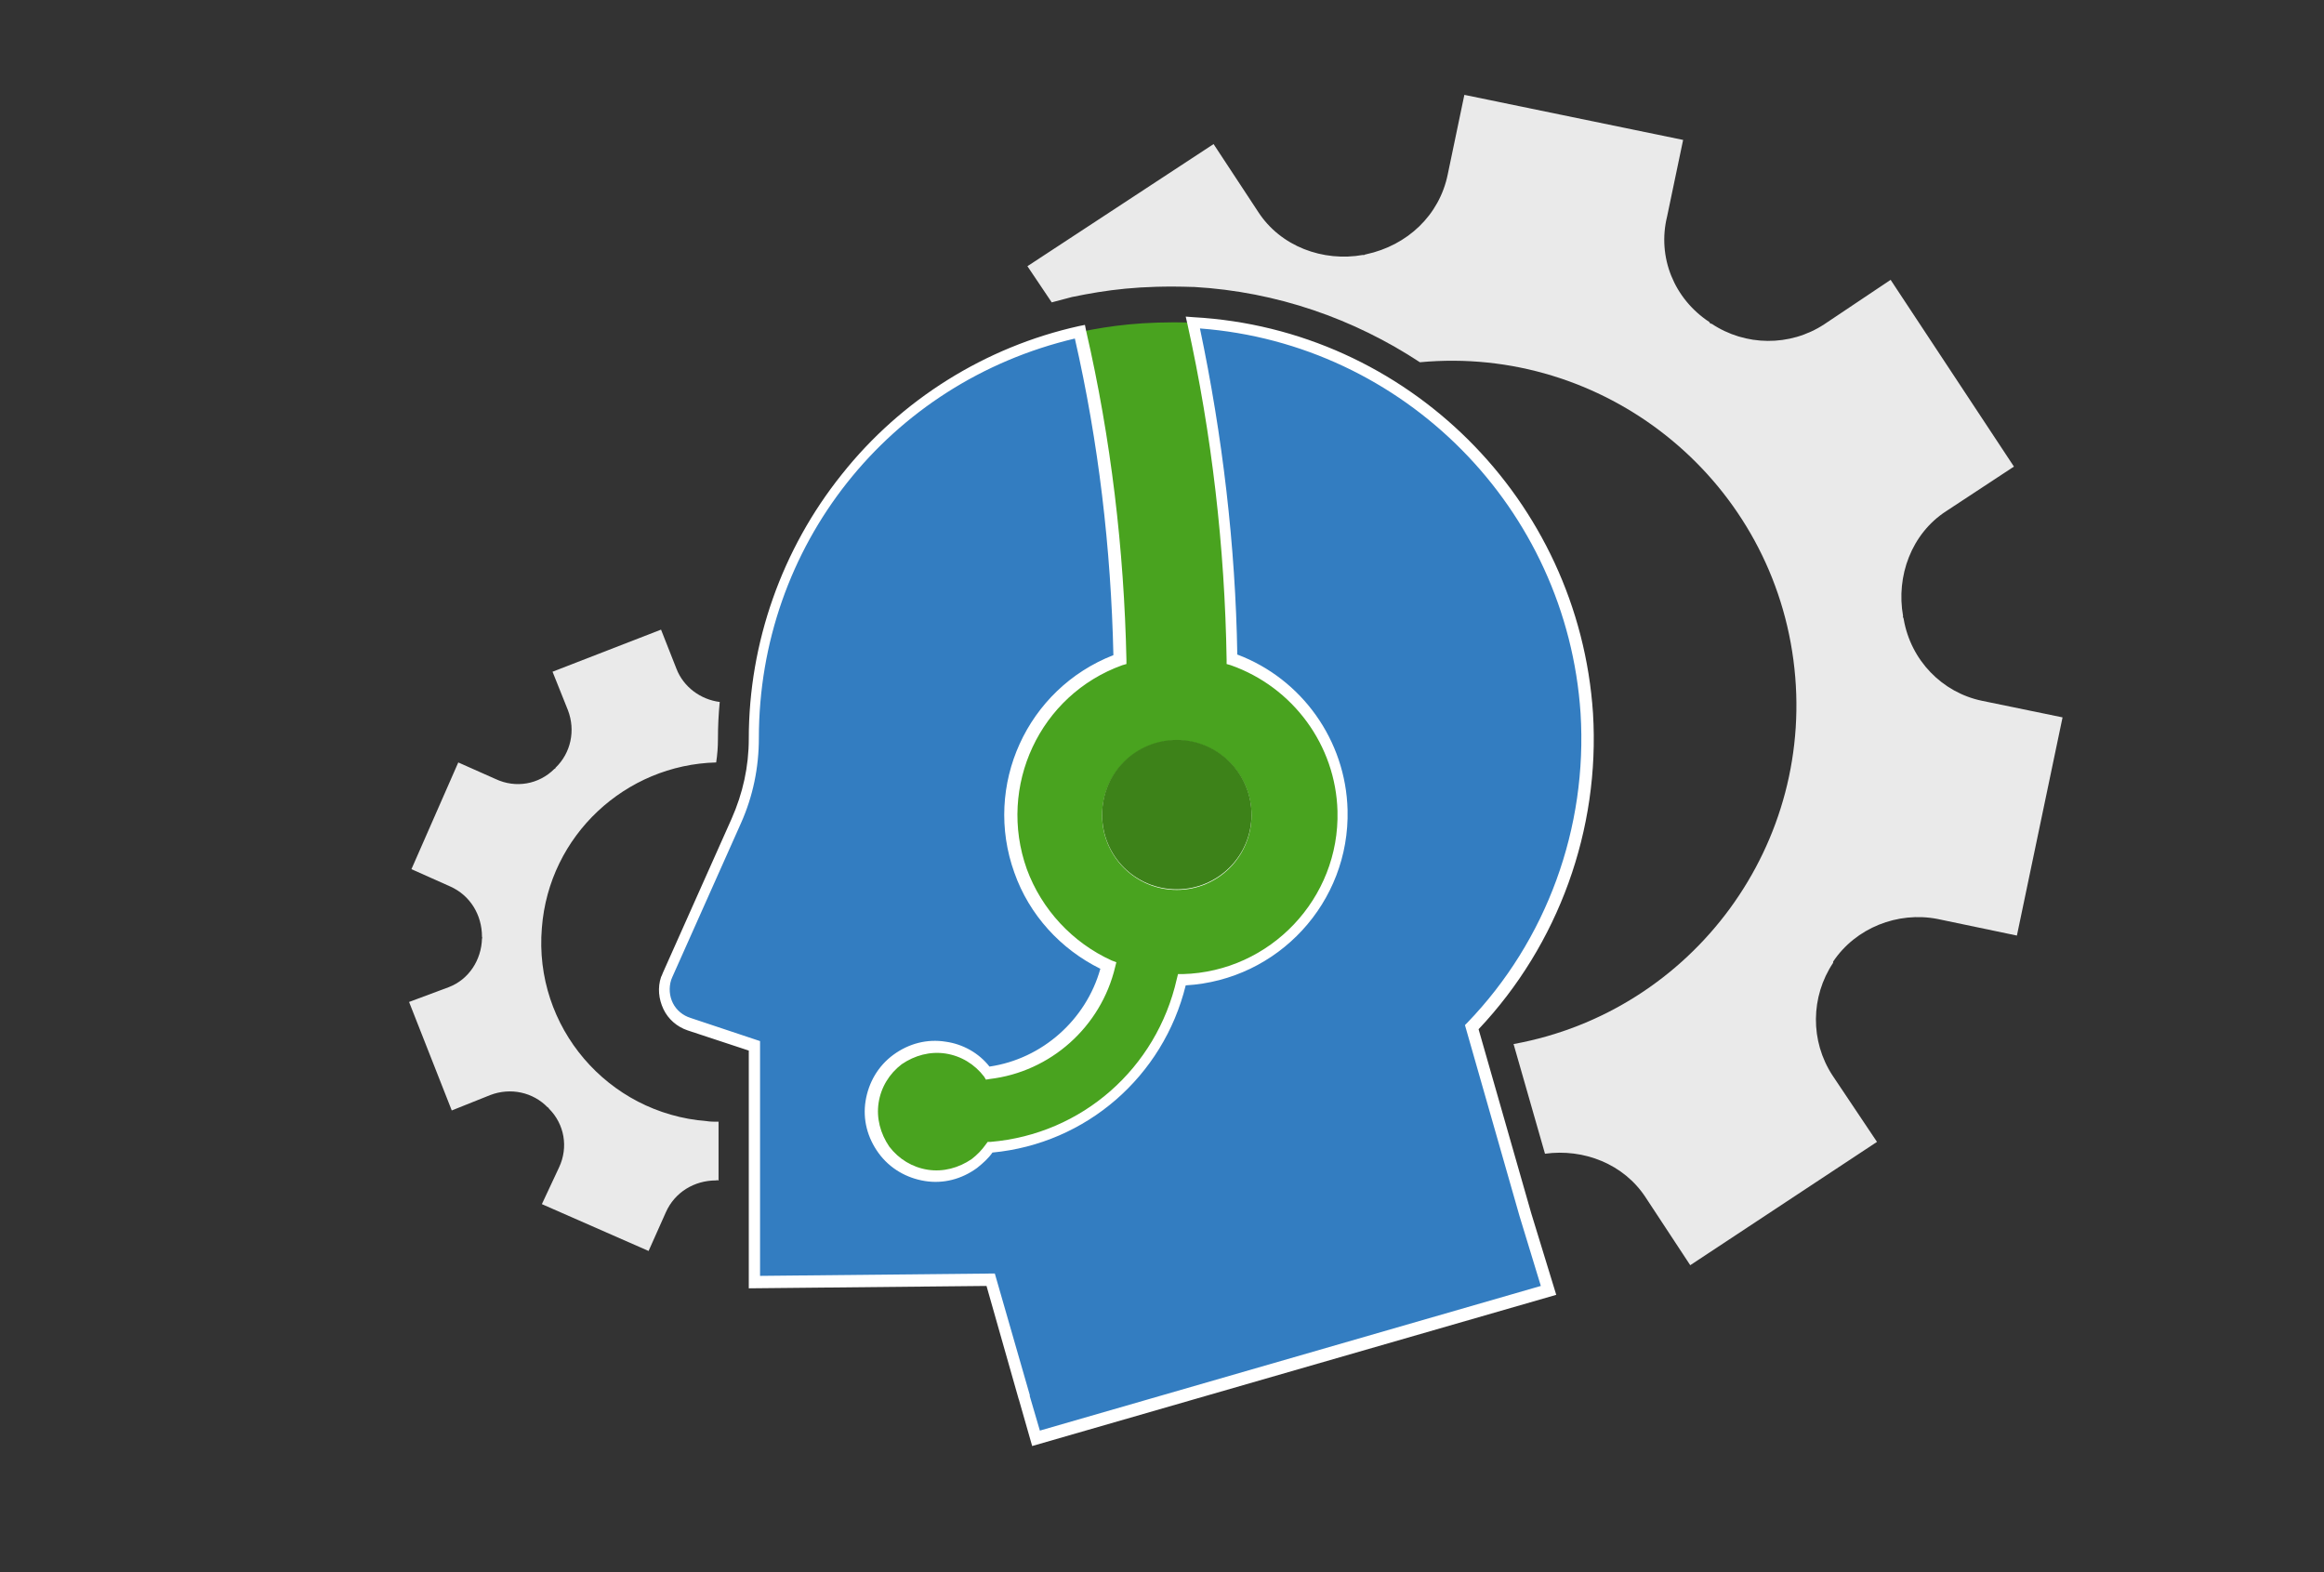
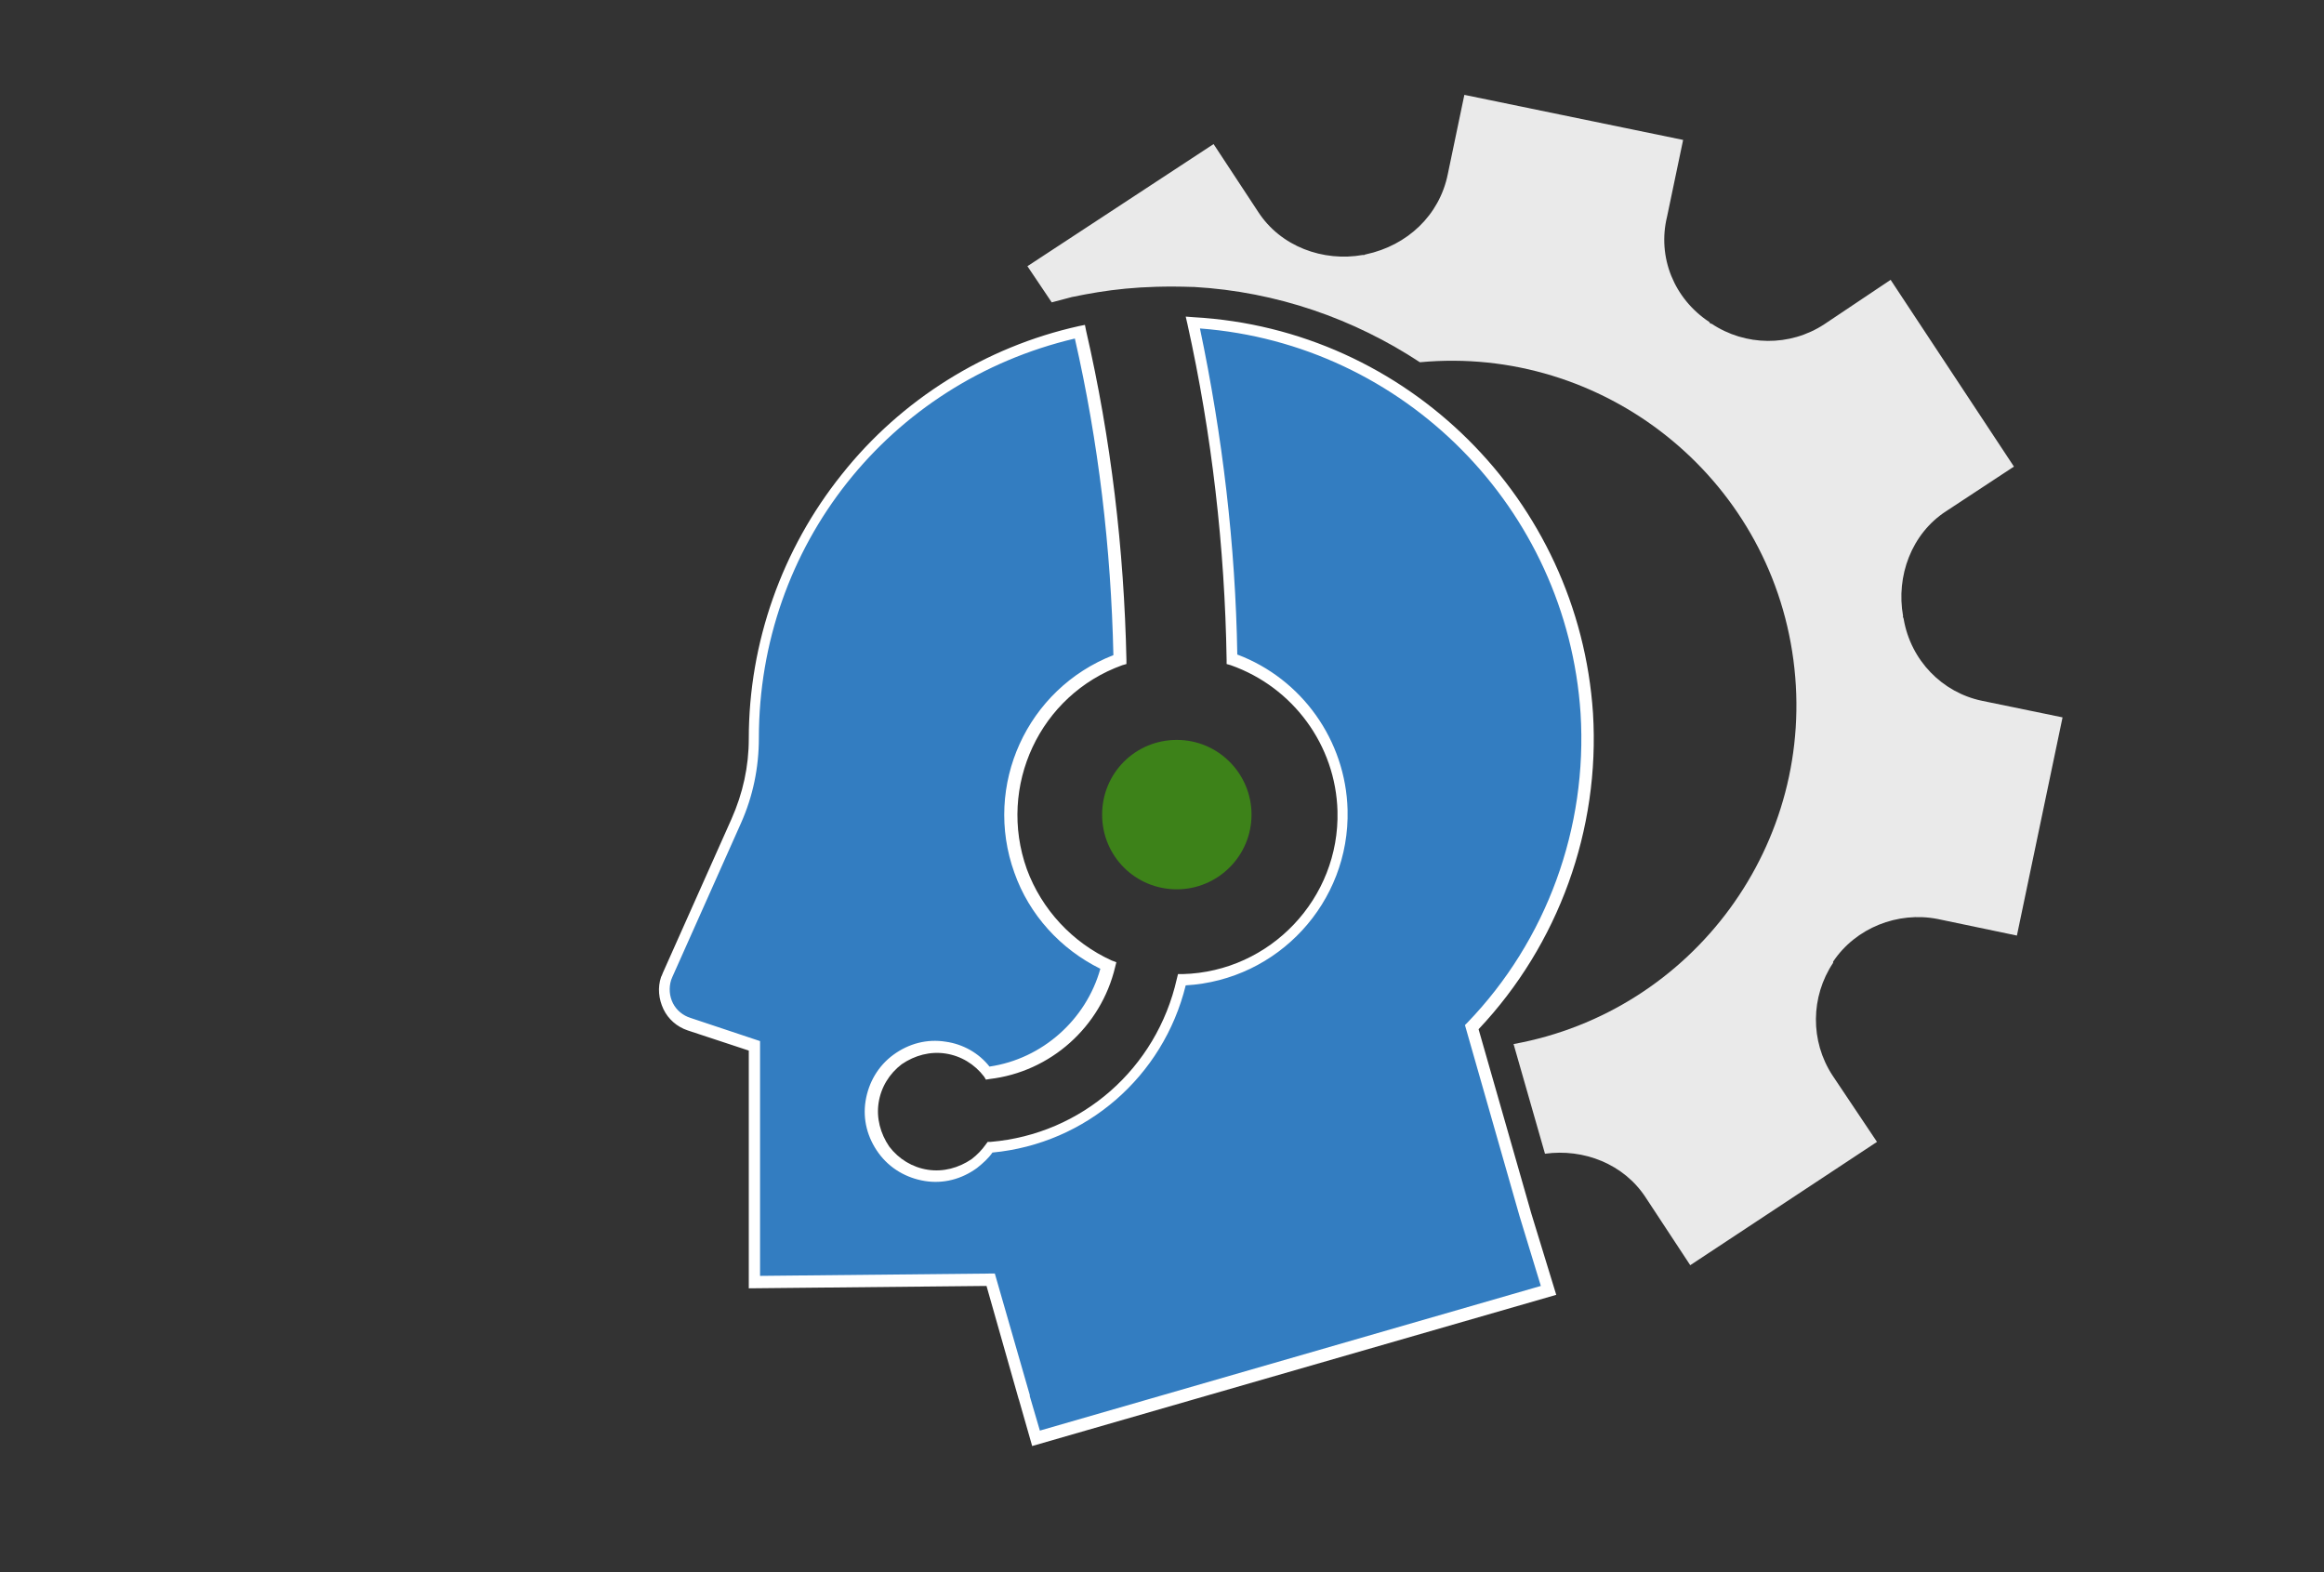
<svg xmlns="http://www.w3.org/2000/svg" version="1.1" id="Layer_1" x="0px" y="0px" viewBox="0 0 392 265.2" style="enable-background:new 0 0 392 265.2;" xml:space="preserve">
  <rect x="0" y="0" width="392" height="265.2" fill="#333333" stroke="none" />
  <g>
    <g>
-       <path style="fill:#EAEAEA;" d="M121.1,189.2c-0.6,0-1.3,0-1.9-0.1c-16.7-1.3-29.2-15.9-27.8-32.6c1.2-15.6,14.1-27.5,29.4-27.9    c0.2-1.3,0.3-2.6,0.3-4c0-2.1,0.1-4.1,0.3-6.2c-3.2-0.4-6.1-2.5-7.3-5.6l-2.6-6.6l-18.3,7.1l2.6,6.5c1.3,3.4,0.5,7.2-2.1,9.7    c0,0.1,0,0.1-0.2,0.2c-2.6,2.6-6.5,3.3-9.9,1.7l-6.3-2.8l-7.9,18l6.5,2.9c3.4,1.5,5.4,4.8,5.4,8.5c0,0.1,0.1,0.2,0,0.3    c-0.1,3.6-2.2,6.9-5.6,8.2L69,169l7.2,18.3l6.5-2.6c3.4-1.3,7.2-0.5,9.7,2.1c0.1,0,0.1,0,0.2,0.2c2.6,2.6,3.3,6.5,1.7,9.9    l-2.9,6.2l18,7.9l2.9-6.5c1.5-3.4,4.8-5.4,8.5-5.4c0.1,0,0.2-0.1,0.3,0c0,0,0.1,0,0.1,0V189.2z" />
-     </g>
-     <path style="fill-rule:evenodd;clip-rule:evenodd;fill:#49A31F;" d="M182.1,56c5.4-1.1,10.6-1.8,18.9-1.6   c16,0.4,28.9,57.3,28.9,57.3l12.2,46.7l-13.5,13l-52.9,31.5h-32.7l-3.9-30.7C139.3,172.2,151.8,62.3,182.1,56z" />
-     <circle style="fill:#FFFFFF;" cx="198.5" cy="137.5" r="12.6" />
+       </g>
    <g>
      <g>
        <path style="fill:#337DC1;" d="M248.2,173.2c13.6-14.2,20.6-33.4,19.4-53c-2.3-35.6-30.9-63.9-66.5-65.9     c4.1,18.7,6.3,37.7,6.6,56.8c10.9,3.8,18.3,14,18.6,25.5c0.4,15.4-11.7,28.2-27.1,28.6c-3.5,15.5-16.5,26.9-32.3,28.3     c-0.7,1-1.6,2-2.6,2.7c-4.8,3.6-11.7,2.5-15.3-2.3c-3.6-4.8-2.5-11.7,2.3-15.3c4.8-3.6,11.7-2.5,15.3,2.3     c9.9-1.2,18-8.5,20.3-18.2c-6.9-3.1-12.2-8.8-14.8-15.9c-5.2-14.5,2.3-30.4,16.7-35.6c-0.3-18.6-2.6-37.2-6.7-55.3     c-32.1,7.2-55,35.7-55,68.6c0,4.8-1,9.5-3,13.9l-11.6,26c-0.1,0.2-0.2,0.4-0.2,0.6c-1.1,3.2,0.7,6.6,3.9,7.7l11,3.6v20.9v5.8     v13.1l39.8-0.4l0,0l0,0l0,0l0,0l1.4,5l2.2,7.8l2,7c0,0.1,0.1,0.2,0.1,0.3l1.9,6.7l86.4-25l-3.9-12.8L248.2,173.2z" />
        <path style="fill:#FFFFFF;" d="M174.1,243.9l-2.2-7.7c0-0.1-0.1-0.2-0.1-0.3l-5.4-19l-40.1,0.4v-40.1l-10.3-3.4     c-1.8-0.6-3.3-1.9-4.1-3.6s-1-3.6-0.4-5.4c0.1-0.2,0.2-0.4,0.3-0.7l11.6-26c1.9-4.3,2.9-8.8,2.9-13.5c0-16.2,5.6-32,15.7-44.6     C152,67.4,166.2,58.5,182,55l1-0.2l0.2,1c4.2,18.2,6.4,36.9,6.8,55.5l0,0.7l-0.7,0.2c-13.9,5-21.1,20.4-16.1,34.4     c2.5,6.8,7.7,12.4,14.3,15.4l0.8,0.3l-0.2,0.8c-2.4,10.1-10.9,17.7-21.2,18.9l-0.6,0.1l-0.3-0.5c-1.6-2.1-3.9-3.5-6.5-3.9     c-2.6-0.4-5.2,0.3-7.4,1.8c-2.1,1.6-3.5,3.9-3.9,6.5c-0.4,2.6,0.3,5.2,1.8,7.4c1.6,2.1,3.9,3.5,6.5,3.9c2.6,0.4,5.2-0.3,7.4-1.8     c0.9-0.7,1.7-1.5,2.4-2.5l0.3-0.4l0.5,0c15.4-1.3,28-12.4,31.4-27.5l0.2-0.8l0.8,0c14.8-0.4,26.5-12.8,26.1-27.5     c-0.3-11.1-7.5-20.9-18-24.6l-0.7-0.2l0-0.7c-0.3-19-2.5-38.1-6.6-56.6l-0.3-1.3l1.3,0.1c36.1,2,65,30.8,67.4,66.8     c1.2,19.6-5.8,39-19.3,53.3l8.9,31.1l4.2,13.7L174.1,243.9z M167.8,214.8l5.9,20.5c0,0,0,0.1,0,0.1l0,0.1l1.7,5.8l84.5-24.4     l-3.6-11.8l-9.2-32.2l0.4-0.4c13.4-13.9,20.3-32.9,19.1-52.2c-2.3-34.6-29.8-62.3-64.2-64.9c3.8,18.1,6,36.6,6.3,55     c10.9,4.1,18.3,14.5,18.6,26.2c0.4,15.6-11.7,28.7-27.3,29.6c-3.8,15.4-16.8,26.7-32.6,28.2c-0.7,1-1.6,1.8-2.6,2.6     c-2.6,1.9-5.7,2.7-8.8,2.2c-3.1-0.5-5.9-2.1-7.8-4.7c-1.9-2.6-2.7-5.7-2.2-8.8c0.5-3.1,2.1-5.9,4.7-7.8c2.6-1.9,5.7-2.7,8.8-2.2     c2.9,0.4,5.6,1.9,7.4,4.2c8.9-1.3,16.3-7.9,18.7-16.5c-6.7-3.3-12-9.1-14.5-16.2c-5.3-14.7,2.1-31,16.7-36.7     c-0.4-18-2.5-35.9-6.5-53.4c-31.4,7.4-53.3,35-53.3,67.4c0,5-1,9.8-3,14.3l-11.6,26c-0.1,0.2-0.1,0.3-0.2,0.5     c-0.4,1.3-0.3,2.7,0.3,3.9c0.6,1.2,1.7,2.1,3,2.5l11.7,3.9v39.6L167.8,214.8z" />
      </g>
-       <path style="fill:#3D8219;" d="M198.5,150c6.9,0,12.6-5.6,12.6-12.6c0-6.9-5.6-12.6-12.6-12.6s-12.6,5.6-12.6,12.6    C185.9,144.4,191.5,150,198.5,150z" />
+       <path style="fill:#3D8219;" d="M198.5,150c6.9,0,12.6-5.6,12.6-12.6c0-6.9-5.6-12.6-12.6-12.6s-12.6,5.6-12.6,12.6    C185.9,144.4,191.5,150,198.5,150" />
    </g>
    <g>
      <path style="fill:#EAEAEA;" d="M334.3,118.2c-6.7-1.4-12-6.8-13.2-13.8c0-0.2-0.2-0.3-0.1-0.5c-1.2-6.7,1.4-13.9,7.3-17.7    l11.4-7.5l-20.8-31.5l-11.2,7.5c-5.8,3.8-13.3,3.7-19-0.1c-0.2,0-0.2,0-0.4-0.3c-5.9-3.9-8.8-10.9-7.1-17.8l2.7-12.9L247,16    l-2.8,13.4c-1.4,6.9-6.8,12-13.8,13.5c-0.2,0-0.3,0.2-0.5,0.1c-6.7,1.2-13.9-1.4-17.7-7.3l-7.5-11.4l-31.4,20.6l4.1,6.1    c1.1-0.3,2.3-0.6,3.4-0.9c5.8-1.2,11.5-2,20.4-1.7l0.2,0c14,0.8,27,5.4,38.1,12.7c30.9-2.9,58.9,19.2,63,50.2    c4.1,30.9-16.9,59.3-47.2,64.8l5.3,18.5c6.5-0.9,13.3,1.7,17,7.4l7.5,11.4l31.5-20.8l-7.5-11.2c-3.8-5.8-3.7-13.3,0.1-19l0-0.2    c3.8-5.7,10.9-8.5,17.6-7.2l13.4,2.8l7.7-36.8L334.3,118.2z" />
    </g>
  </g>
</svg>